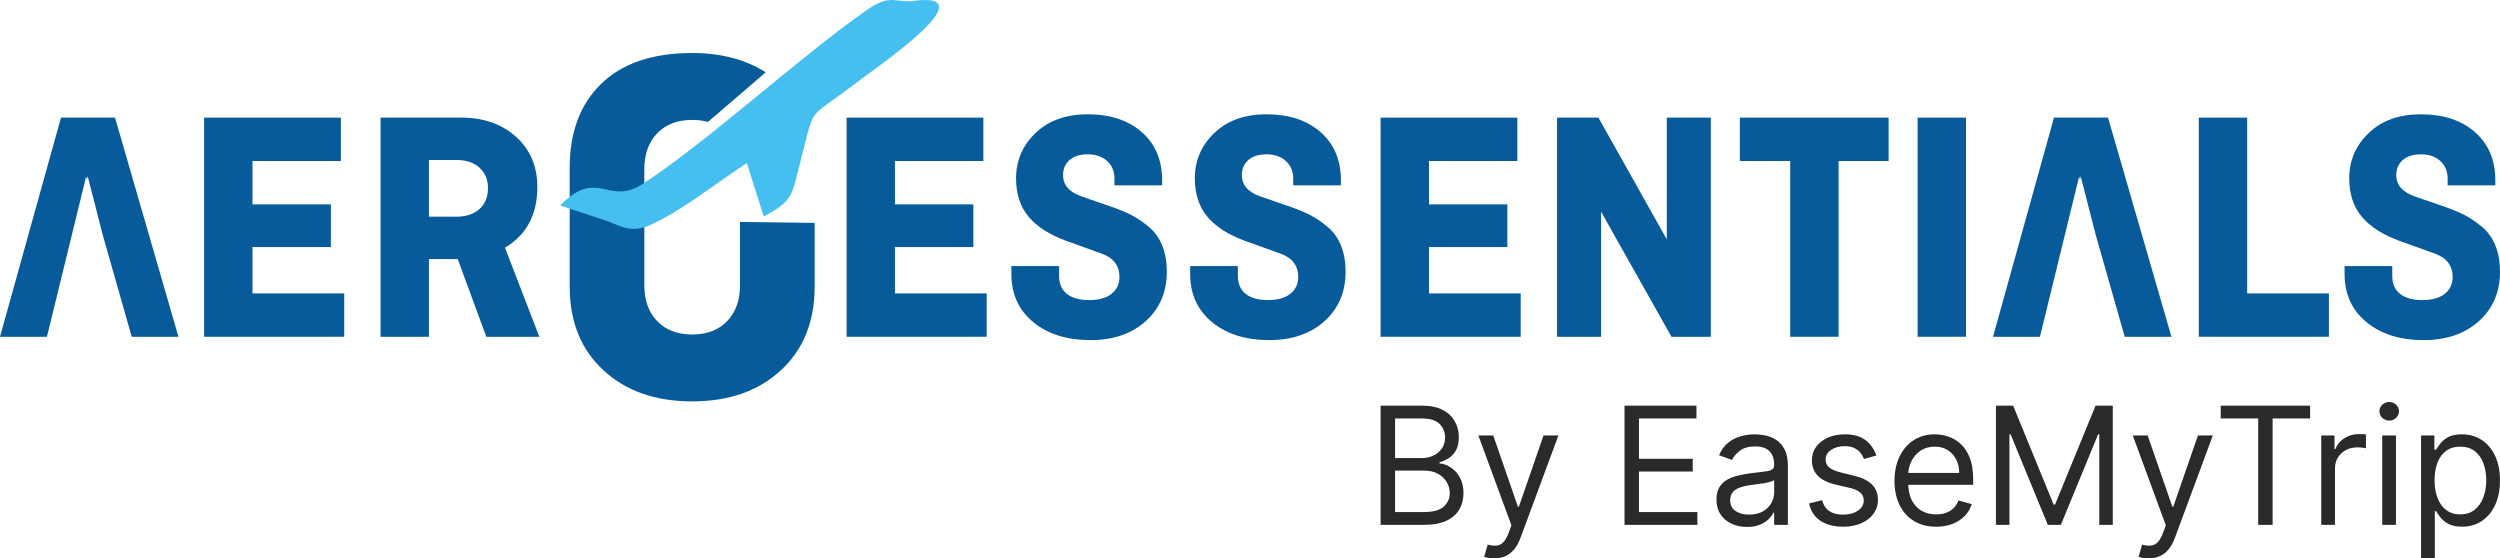
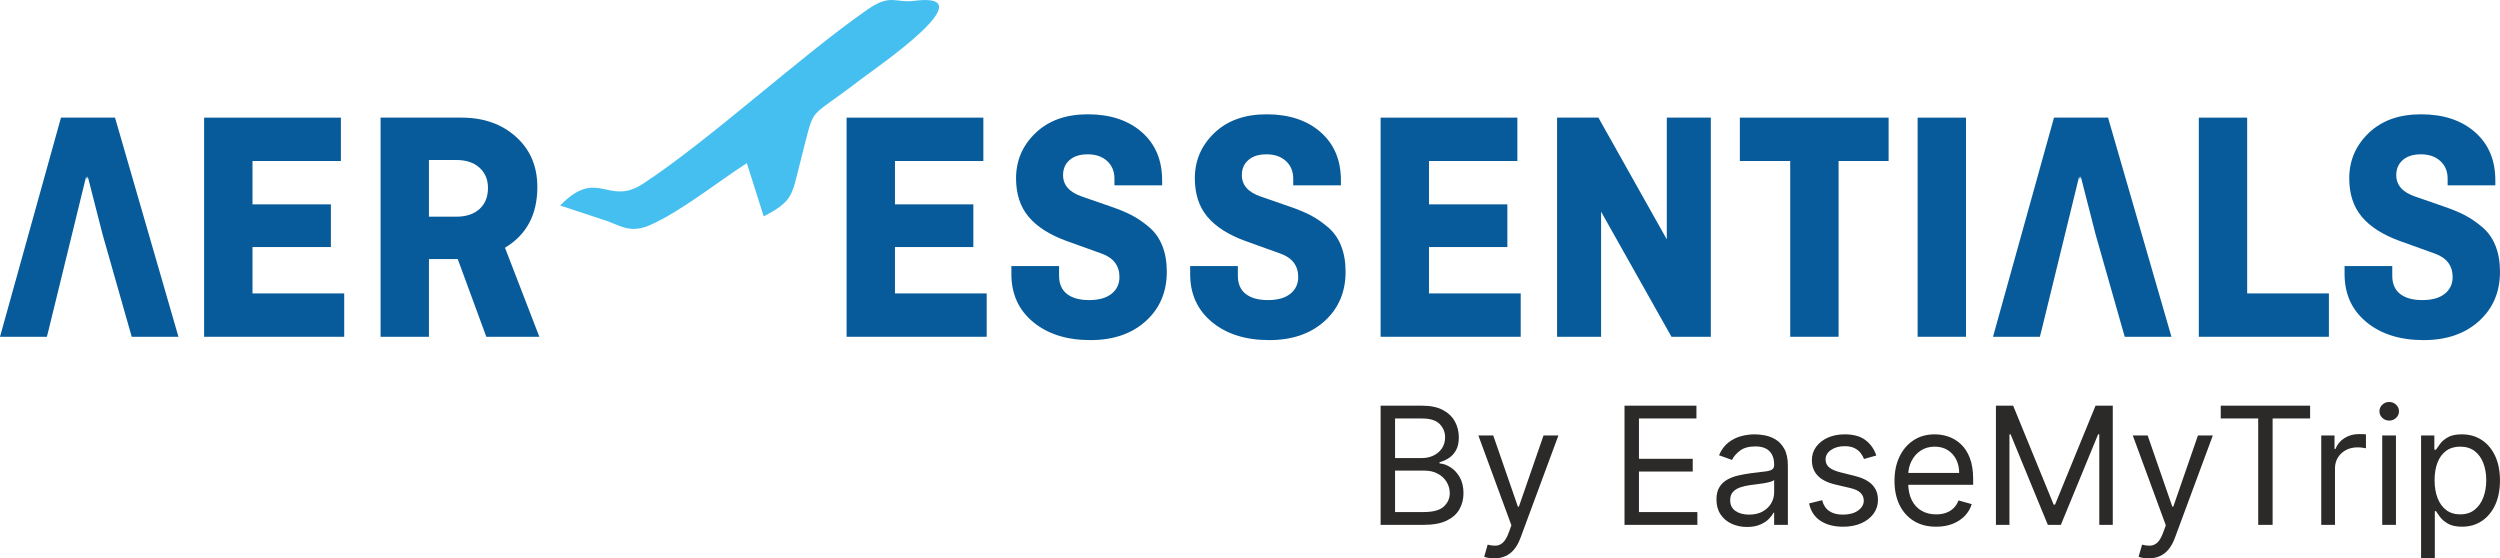
<svg xmlns="http://www.w3.org/2000/svg" viewBox="0 0 17391.94 3884.32" style="shape-rendering:geometricPrecision; text-rendering:geometricPrecision; image-rendering:optimizeQuality; fill-rule:evenodd; clip-rule:evenodd" version="1.1" height="38.846mm" width="173.93mm" xml:space="preserve">
  <defs>
    <style type="text/css">
   
    .fil2 {fill:#45BFEF}
    .fil0 {fill:#075B9A}
    .fil3 {fill:#2B2A29;fill-rule:nonzero}
    .fil1 {fill:#075B9A;fill-rule:nonzero}
   
  </style>
  </defs>
  <g id="Layer_x0020_1">
    <g id="_2291106347984">
      <g>
        <polygon points="326.03,2342.83 -0,2342.83 424.24,818.31 800.17,818.31 1241.42,2342.83 916.34,2342.83 713.71,1630.88 610.28,1226.72 604.83,1248.36 599.09,1228.24 335.93,2304.45" class="fil0" />
        <polygon points="2301.86,1718.66 1756.55,1718.66 1756.55,2041.19 2394.67,2041.19 2394.67,2342.84 1420.11,2342.84 1420.11,818.33 2371.47,818.33 2371.47,1119.98 1756.55,1119.98 1756.55,1421.63 2301.86,1421.63" class="fil1" />
        <path d="M3752.12 2342.84l-368.95 0 -198.78 -540.65 -200.33 0 0 540.65 -336.45 0 0 -1524.51 563.86 0c153.14,0 279.21,44.48 378.22,133.42 99,88.94 148.51,205.36 148.51,349.22 0,191.83 -75.03,332.6 -225.09,422.32l239.01 619.54zm-577.77 -1229.82l-190.28 0 0 394.48 190.28 0c68.06,0 121.81,-17.79 161.26,-53.37 39.45,-35.59 59.18,-84.31 59.18,-146.2 0,-58.78 -19.73,-105.95 -59.18,-141.54 -39.45,-35.58 -93.2,-53.37 -161.26,-53.37z" class="fil1" />
-         <path d="M4482.4 1177.84l0 805.46c0,105 29.83,188.54 89.49,250.57 59.67,62.07 140.81,93.07 243.43,93.07 102.61,0 183.76,-31.01 243.44,-93.07 59.66,-62.04 89.49,-145.57 89.49,-250.57l0 -439.43 519.07 6.79 0 443.38c0,243.42 -78.17,437.33 -234.48,581.71 -156.33,144.39 -362.16,216.59 -617.52,216.59 -255.36,0 -461.19,-72.2 -617.52,-216.59 -156.31,-144.38 -234.48,-338.3 -234.48,-581.71l0 -826.95c0,-248.19 73.4,-443.28 220.17,-585.29 146.76,-142 357.38,-212.99 631.83,-212.99 201.16,0 371.59,44.79 511.28,134.38l-401.53 345.01c-33.35,-9.35 -69.94,-14.03 -109.75,-14.03 -102.61,0 -183.76,31.04 -243.43,93.07 -59.67,62.07 -89.49,145.58 -89.49,250.59z" class="fil0" />
        <polygon points="6771.39,1718.66 6226.08,1718.66 6226.08,2041.19 6864.2,2041.19 6864.2,2342.84 5889.63,2342.84 5889.63,818.33 6840.98,818.33 6840.98,1119.98 6226.08,1119.98 6226.08,1421.63 6771.39,1421.63" class="fil1" />
        <path d="M8084.75 1289.37l-331.83 0 0 -46.41c0,-51.05 -17.01,-92.03 -51.05,-122.98 -34.03,-30.94 -78.9,-46.41 -134.58,-46.41 -54.14,0 -96.29,13.15 -126.46,39.84 -30.17,26.31 -45.25,61.1 -45.25,104.79 0,70.01 44.09,119.51 131.88,149.29l199.56 69.22c58.78,20.12 107.89,40.61 147.34,61.12 39.45,20.88 79.67,48.34 119.89,82.37 40.22,34.02 70.76,76.95 91.65,129.55 20.88,52.6 31.31,112.53 31.31,180.61 0,140.76 -48.73,255.23 -146.18,343.42 -97.44,88.17 -225.85,132.26 -385.19,132.26 -163.96,0 -296.61,-41.77 -397.95,-125.3 -101.32,-83.53 -151.98,-194.92 -151.98,-334.14l0 -55.69 331.81 0 0 67.29c0,55.7 18.19,97.85 54.54,126.46 36.35,28.62 87.79,42.93 154.3,42.93 68.08,0 120.28,-14.7 156.64,-44.09 36.35,-29.4 54.52,-68.06 54.52,-116.01 0,-80.45 -42.54,-135.37 -127.62,-164.75l-238.99 -85.85c-119.12,-43.32 -207.69,-99.77 -265.69,-169.39 -58.02,-69.63 -87.01,-158.57 -87.01,-266.85 0,-123.75 45.25,-228.94 135.74,-315.57 90.49,-86.62 211.54,-129.94 363.14,-129.94 156.25,0 281.54,41.39 375.92,124.13 94.35,82.76 141.54,194.54 141.54,335.3l0 34.81z" class="fil1" />
        <path d="M9328.49 1289.37l-331.83 0 0 -46.41c0,-51.05 -17.01,-92.03 -51.05,-122.98 -34.03,-30.94 -78.9,-46.41 -134.58,-46.41 -54.14,0 -96.29,13.15 -126.46,39.84 -30.17,26.31 -45.25,61.1 -45.25,104.79 0,70.01 44.09,119.51 131.88,149.29l199.56 69.22c58.78,20.12 107.89,40.61 147.34,61.12 39.45,20.88 79.67,48.34 119.89,82.37 40.22,34.02 70.76,76.95 91.65,129.55 20.87,52.6 31.31,112.53 31.31,180.61 0,140.76 -48.73,255.23 -146.18,343.42 -97.44,88.17 -225.85,132.26 -385.19,132.26 -163.96,0 -296.61,-41.77 -397.95,-125.3 -101.32,-83.53 -151.98,-194.92 -151.98,-334.14l0 -55.69 331.81 0 0 67.29c0,55.7 18.19,97.85 54.54,126.46 36.35,28.62 87.79,42.93 154.3,42.93 68.08,0 120.28,-14.7 156.64,-44.09 36.35,-29.4 54.52,-68.06 54.52,-116.01 0,-80.45 -42.54,-135.37 -127.62,-164.75l-239 -85.85c-119.11,-43.32 -207.68,-99.77 -265.68,-169.39 -58.02,-69.63 -87.01,-158.57 -87.01,-266.85 0,-123.75 45.25,-228.94 135.74,-315.57 90.49,-86.62 211.54,-129.94 363.14,-129.94 156.25,0 281.54,41.39 375.92,124.13 94.35,82.76 141.54,194.54 141.54,335.3l0 34.81z" class="fil1" />
        <polygon points="10486.38,1718.66 9941.07,1718.66 9941.07,2041.19 10579.2,2041.19 10579.2,2342.84 9604.62,2342.84 9604.62,818.33 10555.98,818.33 10555.98,1119.98 9941.07,1119.98 9941.07,1421.63 10486.38,1421.63" class="fil1" />
        <polygon points="11901.83,818.33 11901.83,2342.84 11628.03,2342.84 11138.43,1472.68 11138.43,2342.84 10832.13,2342.84 10832.13,818.33 11119.85,818.33 11595.54,1665.29 11595.54,818.33" class="fil1" />
        <polygon points="12103.73,1119.98 12103.73,818.33 13138.63,818.33 13138.63,1119.98 12790.57,1119.98 12790.57,2342.84 12454.11,2342.84 12454.11,1119.98" class="fil1" />
        <polygon points="13676.95,818.33 13676.95,2342.84 13340.5,2342.84 13340.5,818.33" class="fil1" />
        <polygon points="15633.08,818.33 15633.08,2041.19 16201.57,2041.19 16201.57,2342.84 15296.63,2342.84 15296.63,818.33" class="fil1" />
        <path d="M17359.46 1289.37l-331.82 0 0 -46.41c0,-51.05 -17.01,-92.03 -51.05,-122.98 -34.04,-30.94 -78.9,-46.41 -134.58,-46.41 -54.14,0 -96.29,13.15 -126.46,39.84 -30.17,26.31 -45.25,61.1 -45.25,104.79 0,70.01 44.09,119.51 131.87,149.29l199.57 69.22c58.78,20.12 107.88,40.61 147.34,61.12 39.45,20.88 79.67,48.34 119.88,82.37 40.23,34.02 70.77,76.95 91.65,129.55 20.88,52.6 31.32,112.53 31.32,180.61 0,140.76 -48.73,255.23 -146.18,343.42 -97.45,88.17 -225.85,132.26 -385.19,132.26 -163.97,0 -296.61,-41.77 -397.95,-125.3 -101.32,-83.53 -151.98,-194.92 -151.98,-334.14l0 -55.69 331.81 0 0 67.29c0,55.7 18.18,97.85 54.54,126.46 36.34,28.62 87.78,42.93 154.3,42.93 68.08,0 120.27,-14.7 156.63,-44.09 36.36,-29.4 54.53,-68.06 54.53,-116.01 0,-80.45 -42.54,-135.37 -127.62,-164.75l-239 -85.85c-119.11,-43.32 -207.68,-99.77 -265.68,-169.39 -58.02,-69.63 -87.01,-158.57 -87.01,-266.85 0,-123.75 45.25,-228.94 135.74,-315.57 90.49,-86.62 211.53,-129.94 363.14,-129.94 156.25,0 281.53,41.39 375.91,124.13 94.36,82.76 141.54,194.54 141.54,335.3l0 34.81z" class="fil1" />
        <polygon points="14190.95,2342.83 13864.91,2342.83 14289.16,818.31 14665.09,818.31 15106.34,2342.83 14781.26,2342.83 14578.62,1630.88 14475.2,1226.72 14469.75,1248.36 14464.01,1228.24 14200.84,2304.45" class="fil0" />
        <path d="M3896.79 1429.57l297.75 98.45c100.48,27.6 178.47,103.98 326.89,38.25 218.49,-96.76 470.84,-300.45 674.15,-431.51l117.32 370.41c201.72,-104.69 195.5,-146.29 249.1,-356.44 14.12,-55.34 20.45,-84.58 35.79,-142.96 71.79,-273.3 33.58,-177.78 390.53,-453.35 96.4,-74.43 889.33,-613.87 368.96,-546.52 -129,16.7 -159.9,-52.28 -321.84,60.12 -461.78,320.5 -1096.71,906.78 -1561.66,1211.98 -245.89,161.39 -313.81,-117.79 -576.98,151.58z" class="fil2" />
      </g>
      <path d="M9604.65 3651.24l0 -828.99 289.89 0c57.74,0 105.41,10.07 142.84,29.83 37.62,19.75 65.54,46.35 83.77,79.78 18.42,33.25 27.55,70.11 27.55,110.55 0,35.73 -6.27,65.17 -18.81,88.33 -12.54,23.18 -29.07,41.61 -49.39,55.1 -20.34,13.48 -42.36,23.36 -66.12,29.81l0 8.18c25.27,1.71 50.73,10.44 76.37,26.79 25.66,16.14 47.12,39.33 64.41,69.53 17.28,30.2 25.83,67.24 26.01,110.93 -0.18,41.6 -9.49,78.84 -28.48,112.07 -18.81,33.25 -48.64,59.46 -89.47,79.04 -40.66,19.38 -93.65,29.06 -159,29.06l-299.57 0zm100.48 -89.09l199.09 0c65.54,0 112.26,-12.72 139.81,-38.18 27.74,-25.45 41.61,-56.43 41.61,-92.89 0,-28.11 -7.22,-54.14 -21.48,-77.89 -14.43,-23.94 -34.76,-43.12 -61.16,-57.56 -26.42,-14.45 -57.75,-21.65 -93.83,-21.65l-204.04 0 0 288.16zm0 -375.55l186.17 0c30.21,0 57.56,-5.9 81.88,-17.87 24.51,-11.77 43.88,-28.48 58.33,-50.15 14.43,-21.65 21.65,-46.92 21.65,-76.18 0,-36.28 -12.73,-67.24 -38,-92.89 -25.45,-25.45 -65.54,-38.18 -120.61,-38.18l-189.41 0 0 275.26zm689.57 697.73c-16.14,0 -30.59,-1.15 -43.32,-3.81 -12.72,-2.47 -21.46,-5.13 -26.21,-7.4l24.13 -84.34c23.36,6.08 43.89,8.17 61.55,6.65 17.86,-1.72 33.82,-9.7 47.67,-23.75 13.88,-14.25 26.6,-37.04 38.19,-68.57l17.86 -48.64 -229.86 -624.97 103.53 0 171.54 495.41 6.65 0 171.52 -495.41 103.53 0 -263.86 712.36c-11.76,32.11 -26.58,58.89 -44.06,79.97 -17.49,21.28 -37.81,36.85 -60.99,47.12 -22.98,10.25 -49.01,15.39 -77.88,15.39zm906.67 -233.09l0 -828.99 500.37 0 0 89.08 -399.89 0 0 280.19 374.05 0 0 88.9 -374.05 0 0 281.71 406.34 0 0 89.09 -506.82 0zm851.6 14.63c-39.31,0 -75.03,-7.6 -107.13,-22.61 -32.1,-14.82 -57.74,-36.67 -76.55,-65.16 -18.82,-28.31 -28.32,-62.88 -28.32,-103.34 0,-35.52 7.04,-64.59 21.1,-86.81 13.87,-22.22 32.68,-39.7 56.23,-52.42 23.37,-12.73 49.39,-22.24 77.88,-28.5 28.5,-6.47 57.19,-11.4 86.05,-15.21 37.81,-4.93 68.39,-8.53 91.94,-11.19 23.74,-2.48 41.03,-6.85 51.86,-13.12 11.02,-6.26 16.34,-16.9 16.34,-32.29l0 -3.23c0,-40.08 -10.84,-71.05 -32.49,-93.07 -21.65,-22.24 -54.51,-33.25 -98.58,-33.25 -45.6,0 -81.31,9.88 -107.33,30.02 -25.84,19.94 -44.07,41.21 -54.53,63.82l-90.59 -32.29c16.14,-37.81 37.81,-67.26 64.96,-88.51 26.97,-21.1 56.81,-35.91 88.9,-44.46 32.29,-8.56 64.03,-12.73 95.36,-12.73 19.95,0 42.93,2.27 68.96,7.03 26.03,4.75 51.3,14.43 75.79,28.88 24.33,14.63 44.65,36.66 60.8,66.11 16.34,29.24 24.32,68.76 24.32,118.14l0 409.57 -95.55 0 0 -84.15 -4.74 0c-6.47,13.48 -17.29,27.93 -32.49,43.31 -15.01,15.39 -35.16,28.51 -60.22,39.13 -25.09,10.84 -55.66,16.35 -91.95,16.35zm14.63 -85.87c37.81,0 69.73,-7.41 95.73,-22.22 26.03,-14.82 45.8,-34.01 59.09,-57.56 13.3,-23.37 19.95,-48.07 19.95,-74.09l0 -87.37c-3.99,4.93 -12.72,9.29 -26.41,13.1 -13.67,3.99 -29.26,7.41 -46.92,10.25 -17.66,2.86 -34.95,5.14 -51.48,7.22 -16.53,2.09 -30.02,3.81 -40.27,5.14 -24.89,3.23 -47.88,8.35 -69.35,15.57 -21.46,7.04 -38.75,17.68 -51.87,31.92 -13.09,14.24 -19.56,33.43 -19.56,57.75 0,33.06 12.36,58.13 37.06,75.05 24.69,16.9 56.02,25.25 94.01,25.25zm885.61 -411.26l-85.67 24.33c-5.5,-14.26 -13.3,-28.32 -23.74,-41.8 -10.45,-13.67 -24.51,-24.88 -42.37,-33.82 -17.66,-8.93 -40.46,-13.49 -68.39,-13.49 -37.99,0 -69.71,8.74 -94.79,26.23 -25.27,17.27 -37.99,39.31 -37.99,66.1 0,23.75 8.75,42.56 26.02,56.24 17.29,13.86 44.28,25.26 80.93,34.38l92.33 22.8c55.47,13.48 96.86,34 124.22,61.73 27.17,27.56 40.84,63.08 40.84,106.57 0,35.71 -10.25,67.45 -30.57,95.55 -20.34,28.12 -48.82,50.15 -85.11,66.3 -36.47,16.33 -78.84,24.31 -127.08,24.31 -63.45,0 -115.87,-13.67 -157.47,-41.21 -41.61,-27.56 -67.83,-67.83 -79.02,-120.64l90.78 -22.6c8.55,33.43 24.9,58.51 49.03,75.23 24.31,16.72 55.84,25.07 94.97,25.07 44.65,0 79.97,-9.5 106.19,-28.49 26.4,-19 39.51,-41.98 39.51,-68.58 0,-21.65 -7.61,-39.89 -22.61,-54.52 -15.2,-14.63 -38.38,-25.65 -69.72,-33.06l-103.52 -24.12c-57.01,-13.49 -98.78,-34.58 -125.38,-63.07 -26.4,-28.5 -39.7,-64.02 -39.7,-106.94 0,-35.16 9.88,-66.12 29.63,-93.08 19.95,-26.98 46.92,-48.26 81.32,-63.65 34.56,-15.39 73.52,-22.98 117.19,-22.98 61.55,0 109.99,13.48 145.13,40.47 35.34,26.97 60.22,62.49 75.04,106.74zm416.02 495.42c-59.85,0 -111.51,-13.3 -154.83,-39.88 -43.32,-26.6 -76.56,-63.84 -99.91,-111.7 -23.36,-47.88 -34.96,-103.72 -34.96,-167.36 0,-63.64 11.6,-119.86 34.96,-168.5 23.36,-48.82 56.03,-86.81 98.01,-114.16 41.99,-27.36 90.98,-41.03 147.03,-41.03 32.49,0 64.39,5.32 95.93,16.14 31.54,10.83 60.41,28.3 86.24,52.44 25.83,24.13 46.53,56.03 61.92,95.74 15.39,39.7 23,88.51 23.18,146.45l0 40.46 -479.27 0 0 -82.62 382.01 0c0,-34.95 -6.84,-66.3 -20.89,-93.84 -13.88,-27.55 -33.44,-49.2 -59.08,-65.16 -25.45,-15.96 -55.47,-23.94 -90.04,-23.94 -38,0 -70.86,9.5 -98.58,28.12 -27.56,18.8 -48.82,43.13 -63.65,73.15 -14.82,30.01 -22.23,62.12 -22.23,96.3l0 55.09c0,46.92 8.17,86.62 24.52,119.1 16.33,32.67 38.94,57.37 68.2,74.09 29.05,16.9 62.88,25.27 101.44,25.27 25.06,0 47.86,-3.42 68.2,-10.64 20.5,-7.22 37.98,-17.86 52.81,-32.29 15,-14.45 26.4,-32.49 34.56,-54.14l92.13 25.82c-9.68,31.35 -26.03,58.89 -48.82,82.45 -22.98,23.55 -51.3,41.97 -85.09,55.09 -33.62,13.11 -71.62,19.56 -113.78,19.56zm416 -841.9l119.86 0 281.72 688.22 9.68 0 281.71 -688.22 119.86 0 0 828.99 -93.83 0 0 -629.72 -8.18 0 -259.09 629.72 -90.62 0 -259.09 -629.72 -7.98 0 0 629.72 -94.03 0 0 -828.99zm1062.08 1062.08c-16.15,0 -30.59,-1.15 -43.32,-3.81 -12.73,-2.47 -21.46,-5.13 -26.21,-7.4l24.12 -84.34c23.37,6.08 43.89,8.17 61.55,6.65 17.87,-1.72 33.83,-9.7 47.68,-23.75 13.87,-14.25 26.6,-37.04 38.19,-68.57l17.86 -48.64 -229.86 -624.97 103.52 0 171.55 495.41 6.65 0 171.52 -495.41 103.53 0 -263.86 712.36c-11.77,32.11 -26.58,58.89 -44.06,79.97 -17.49,21.28 -37.81,36.85 -60.99,47.12 -22.98,10.25 -49.01,15.39 -77.88,15.39zm501.86 -972.99l0 -89.08 621.74 0 0 89.08 -260.81 0 0 739.9 -100.29 0 0 -739.9 -260.63 0zm699.27 739.9l0 -621.74 92.31 0 0 94.03 6.45 0c11.41,-30.78 31.92,-55.86 61.57,-75.05 29.63,-18.99 63.06,-28.69 100.29,-28.69 7.02,0 15.76,0.2 26.4,0.39 10.45,0.39 18.43,0.76 23.94,1.33l0 97.06c-3.23,-0.76 -10.64,-2.09 -22.22,-3.79 -11.4,-1.71 -23.37,-2.66 -36.1,-2.66 -30.22,0 -57.19,6.27 -80.74,18.81 -23.75,12.52 -42.36,29.81 -55.86,51.85 -13.67,22.04 -20.51,46.92 -20.51,75.04l0 393.42 -95.54 0zm424.18 0l0 -621.74 95.55 0 0 621.74 -95.55 0zm48.62 -725.28c-18.6,0 -34.56,-6.46 -48.04,-18.99 -13.3,-12.73 -19.95,-27.93 -19.95,-45.79 0,-17.86 6.65,-33.05 19.95,-45.78 13.48,-12.72 29.44,-19 48.04,-19 18.62,0 34.58,6.28 47.88,19 13.49,12.73 20.14,27.92 20.14,45.78 0,17.86 -6.65,33.06 -20.14,45.79 -13.3,12.53 -29.26,18.99 -47.88,18.99zm221.7 958.36l0 -854.83 92.31 0 0 98.78 11.4 0c7.02,-10.84 16.72,-24.51 29.26,-41.42 12.53,-16.92 30.57,-32.1 54.33,-45.4 23.55,-13.3 55.66,-19.95 96.12,-19.95 52.24,0 98.39,13.11 138.29,39.14 40.08,26.21 71.23,63.25 93.64,111.31 22.23,48.06 33.44,104.67 33.44,170.01 0,65.92 -11.21,122.9 -33.44,170.96 -22.42,48.25 -53.57,85.48 -93.08,111.7 -39.7,26.41 -85.47,39.51 -137.34,39.51 -39.9,0 -71.8,-6.65 -95.93,-19.95 -23.92,-13.49 -42.36,-28.67 -55.47,-45.78 -12.92,-17.1 -22.8,-31.34 -29.82,-42.74l-8.16 0 0 328.64 -95.55 0zm94.01 -543.87c0,46.92 6.86,88.14 20.53,124.05 13.87,35.71 33.82,63.64 60.4,83.76 26.42,20.14 58.71,30.02 97.08,30.02 39.88,0 73.32,-10.46 100.09,-31.73 26.99,-21.08 47.12,-49.77 60.8,-85.67 13.68,-36.09 20.52,-76.18 20.52,-120.43 0,-43.69 -6.84,-83.19 -20.14,-118.53 -13.3,-35.15 -33.43,-63.08 -60.22,-83.78 -26.98,-20.5 -60.6,-30.96 -101.05,-30.96 -38.96,0 -71.43,9.89 -98.02,29.45 -26.4,19.56 -46.35,46.73 -59.84,81.68 -13.5,34.97 -20.15,75.61 -20.15,122.15z" class="fil3" />
    </g>
  </g>
</svg>